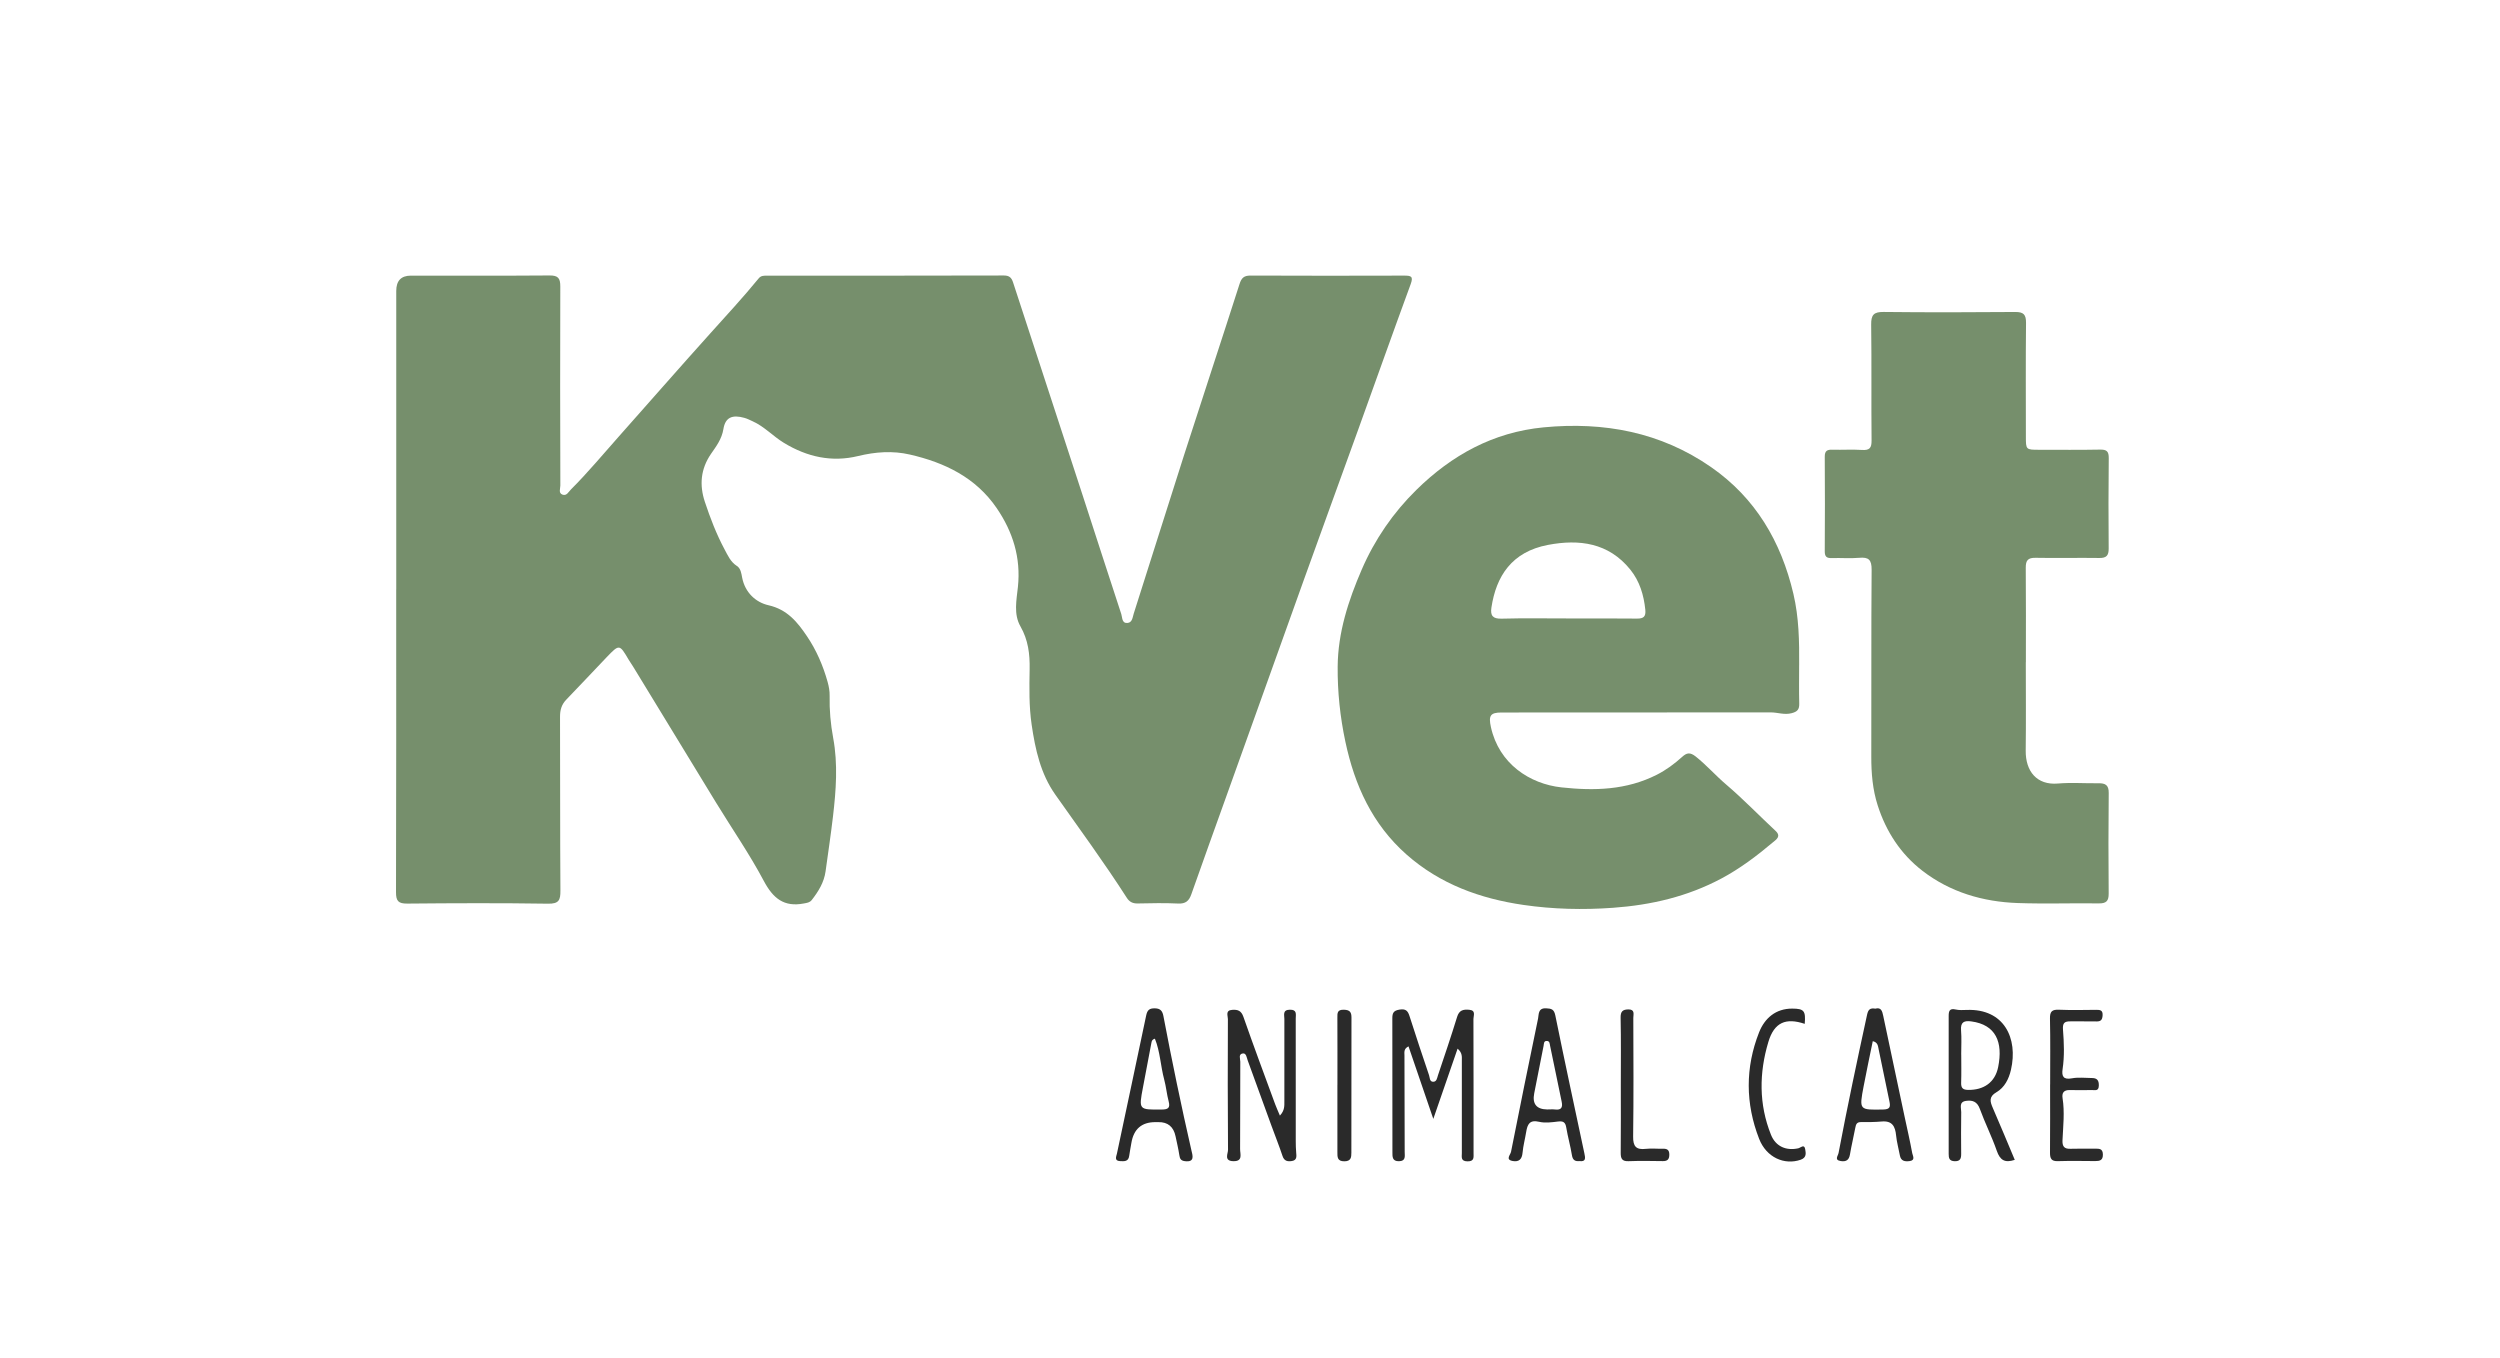
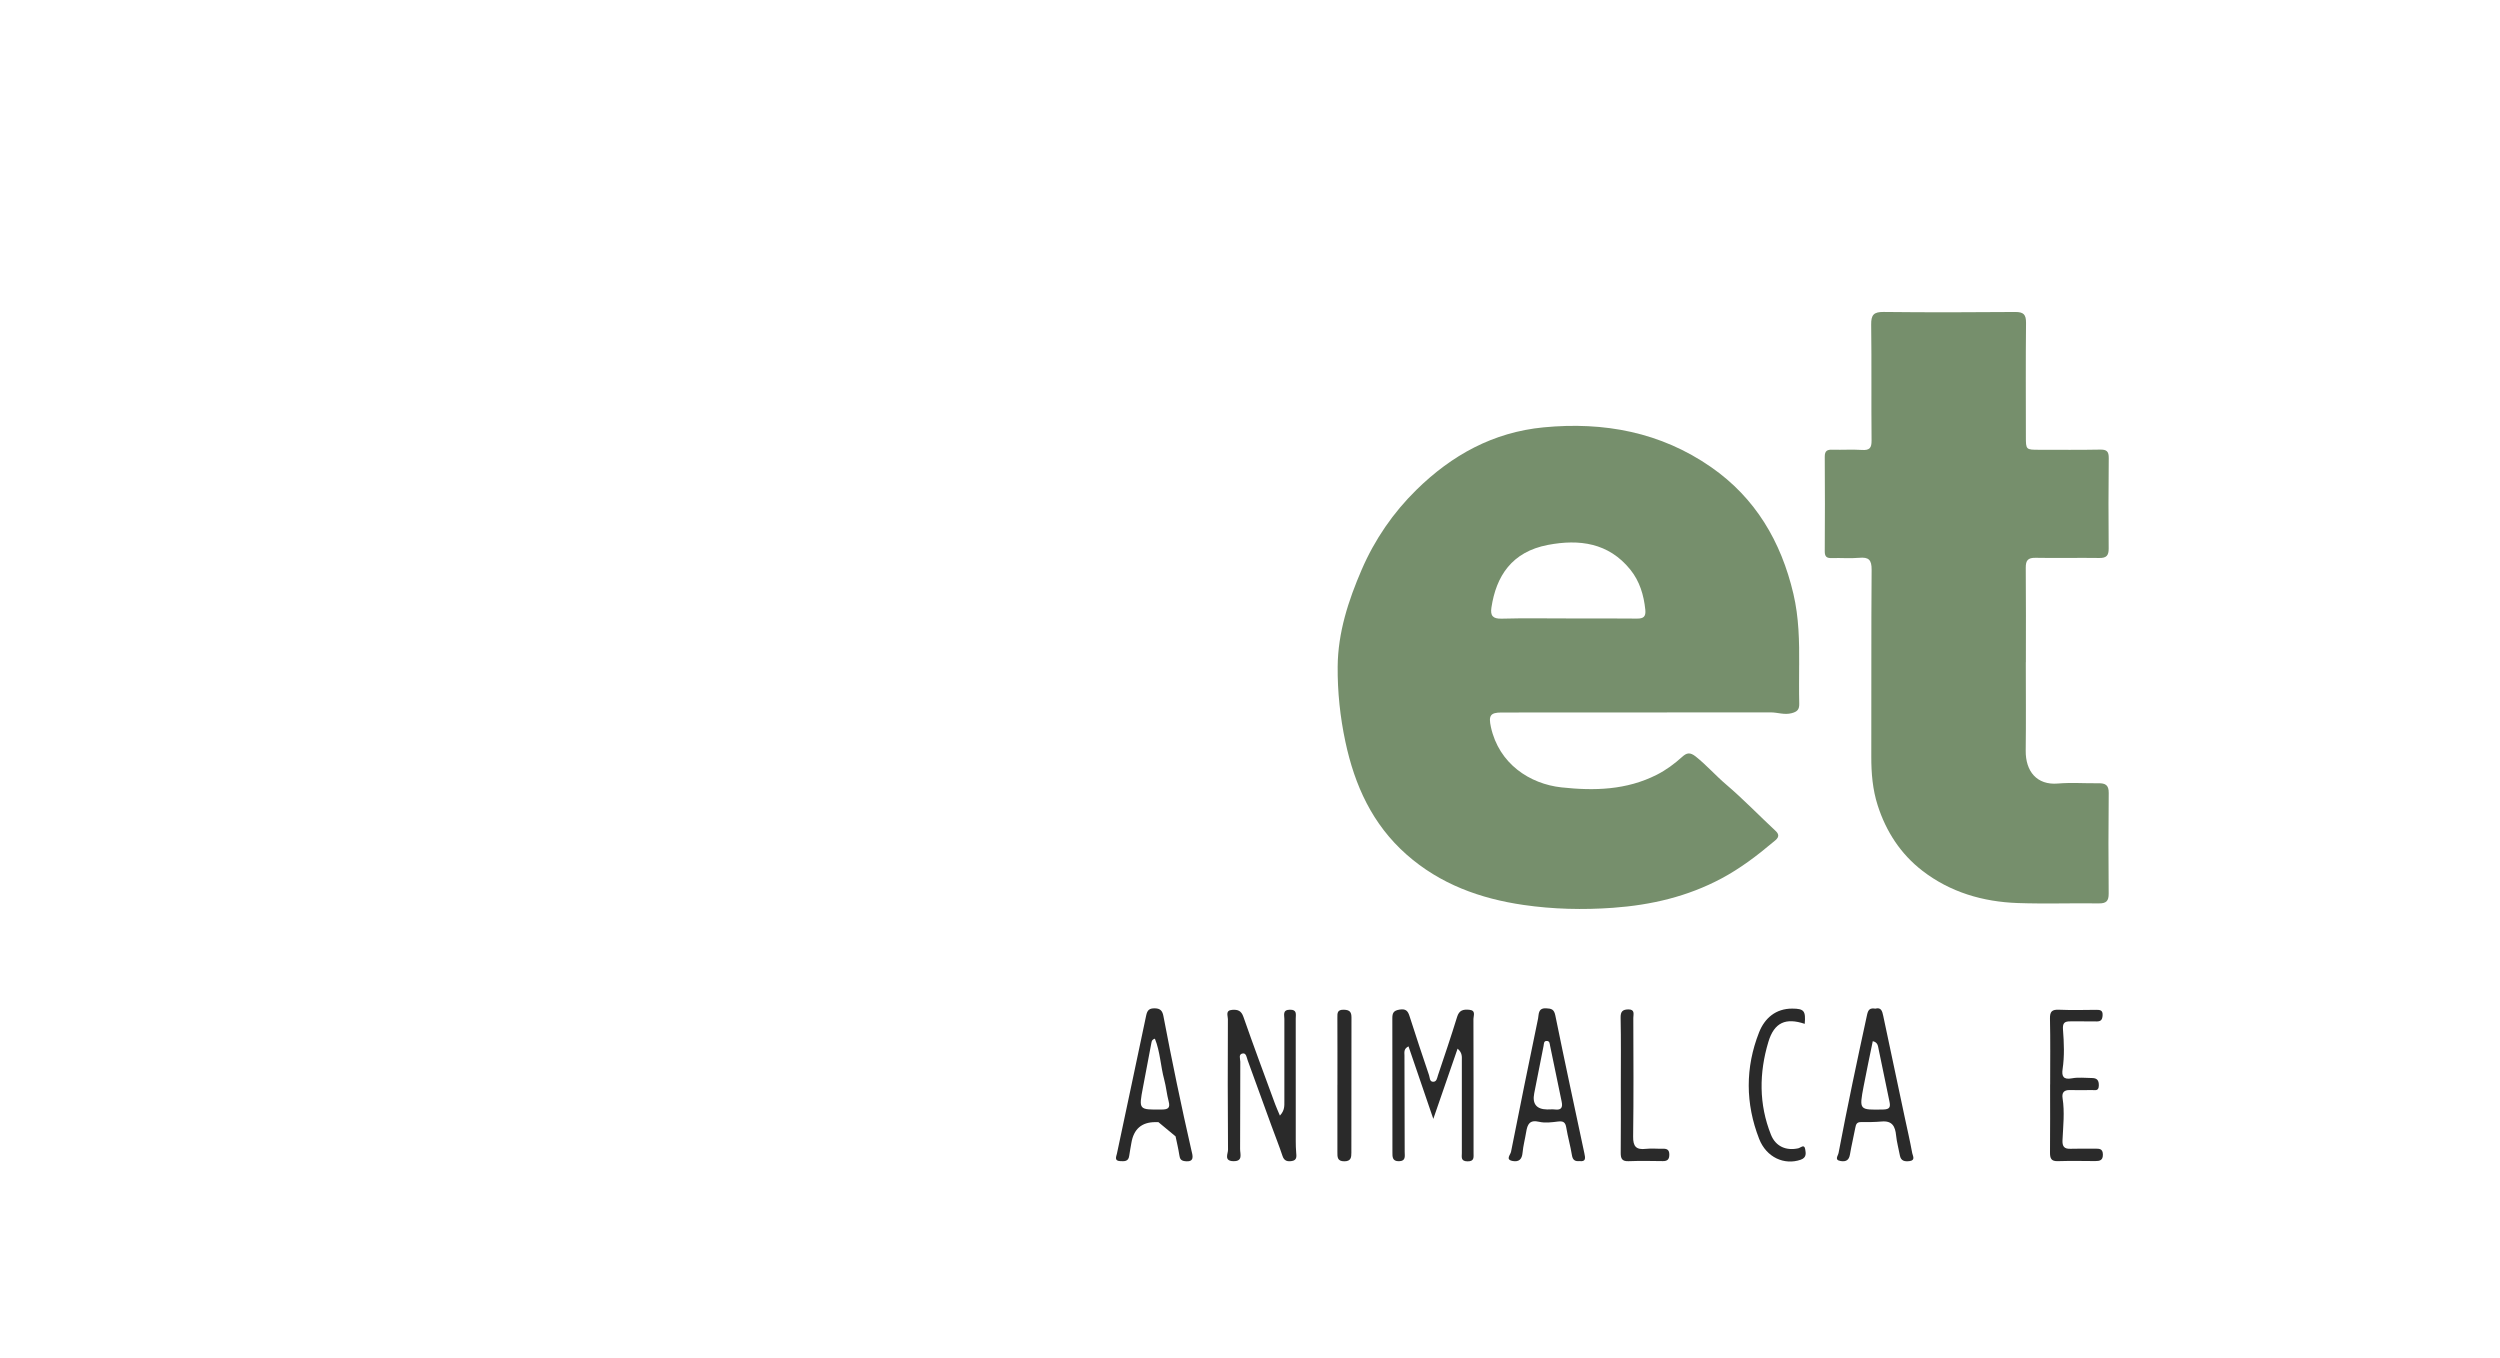
<svg xmlns="http://www.w3.org/2000/svg" width="372" height="202" viewBox="0 0 372 202" fill="none">
-   <path d="M58.962 87.709C58.962 72.903 58.962 58.094 58.962 43.288C58.962 41.773 59.689 41.015 61.143 41.015C68.022 41.015 74.896 41.044 81.771 40.989C83.04 40.978 83.379 41.388 83.372 42.636C83.332 52.509 83.354 62.379 83.379 72.252C83.379 72.706 83.073 73.361 83.682 73.595C84.317 73.836 84.572 73.218 84.962 72.826C87.475 70.316 89.743 67.579 92.1 64.929C96.611 59.85 101.079 54.738 105.619 49.688C108.081 46.951 110.579 44.25 112.913 41.399C113.245 40.997 113.694 41.019 114.15 41.019C125.897 41.019 137.64 41.026 149.384 40.993C150.212 40.993 150.525 41.344 150.748 42.029C154.183 52.557 157.633 63.081 161.069 73.613C163.002 79.534 164.898 85.466 166.85 91.383C167.014 91.881 166.915 92.774 167.776 92.697C168.502 92.631 168.535 91.811 168.702 91.296C171.23 83.413 173.684 75.505 176.219 67.623C178.936 59.166 181.733 50.734 184.439 42.274C184.738 41.337 185.11 41.001 186.088 41.004C193.717 41.041 201.347 41.033 208.977 41.011C209.965 41.011 210.33 41.125 209.914 42.267C207.266 49.479 204.699 56.721 202.091 63.952C199.418 71.359 196.715 78.758 194.053 86.169C190.191 96.916 186.35 107.668 182.503 118.419C180.752 123.304 178.991 128.19 177.266 133.082C176.923 134.056 176.419 134.502 175.311 134.447C173.309 134.349 171.295 134.393 169.289 134.436C168.549 134.451 168.057 134.199 167.667 133.591C164.3 128.347 160.62 123.323 157.028 118.236C154.84 115.14 154.048 111.514 153.509 107.832C153.107 105.088 153.162 102.321 153.21 99.555C153.25 97.334 152.998 95.222 151.842 93.206C150.803 91.394 151.258 89.287 151.466 87.329C151.926 82.981 150.708 79.121 148.308 75.608C145.197 71.052 140.576 68.83 135.39 67.637C132.826 67.048 130.284 67.228 127.695 67.857C123.781 68.812 120.109 68.003 116.648 65.899C115.029 64.915 113.745 63.473 112.001 62.69C111.593 62.507 111.192 62.295 110.765 62.178C108.989 61.68 107.928 62.075 107.643 63.843C107.399 65.35 106.564 66.422 105.798 67.535C104.241 69.8 104.062 72.197 104.882 74.671C105.681 77.079 106.593 79.461 107.796 81.712C108.289 82.63 108.697 83.603 109.642 84.211C110.236 84.595 110.313 85.334 110.43 85.942C110.864 88.181 112.461 89.63 114.347 90.059C117.162 90.695 118.668 92.584 120.08 94.677C121.48 96.748 122.476 99.05 123.151 101.48C123.34 102.16 123.464 102.83 123.45 103.547C123.406 105.651 123.588 107.715 123.978 109.812C124.697 113.677 124.405 117.614 123.946 121.508C123.625 124.23 123.22 126.946 122.844 129.661C122.618 131.297 121.783 132.647 120.791 133.92C120.488 134.312 120.069 134.349 119.609 134.436C116.655 135.004 115.032 133.675 113.654 131.081C111.527 127.077 108.931 123.323 106.56 119.447C102.428 112.692 98.314 105.926 94.193 99.167C93.985 98.827 93.748 98.505 93.544 98.161C92.176 95.837 92.165 95.822 90.258 97.806C88.252 99.891 86.29 102.025 84.273 104.096C83.547 104.843 83.328 105.673 83.332 106.683C83.361 115.298 83.332 123.908 83.39 132.523C83.401 133.942 83.168 134.495 81.541 134.469C74.564 134.36 67.588 134.389 60.611 134.455C59.272 134.466 58.922 134.078 58.926 132.753C58.97 117.746 58.955 102.735 58.955 87.724L58.962 87.709Z" fill="#768F6C" />
  <path d="M267.712 98.966C267.712 100.88 267.679 102.794 267.727 104.707C267.749 105.571 267.442 105.904 266.589 106.124C265.499 106.409 264.507 105.999 263.467 106.003C250.115 106.021 236.767 106.014 223.415 106.021C221.748 106.021 221.479 106.501 221.847 108.184C223.043 113.662 227.646 116.655 232.358 117.164C237.245 117.695 242.026 117.567 246.523 115.287C247.905 114.588 249.156 113.662 250.309 112.619C250.983 112.008 251.476 111.898 252.329 112.575C253.941 113.86 255.294 115.411 256.859 116.743C259.412 118.917 261.749 121.351 264.207 123.638C265.079 124.45 264.291 124.933 263.861 125.295C261.458 127.323 258.952 129.222 256.169 130.708C251.118 133.405 245.717 134.671 240.006 135.081C235.531 135.403 231.099 135.293 226.701 134.656C220.26 133.719 214.283 131.568 209.283 127.147C204.199 122.65 201.573 116.86 200.191 110.361C199.407 106.676 199.016 102.947 199.045 99.193C199.086 94.11 200.636 89.36 202.623 84.756C204.56 80.273 207.313 76.274 210.771 72.882C216.019 67.729 222.186 64.311 229.688 63.59C238.685 62.727 247.117 64.304 254.601 69.5C261.188 74.071 265.028 80.563 266.859 88.368C267.683 91.888 267.741 95.416 267.716 98.977L267.712 98.966ZM233.361 92.031C236.767 92.031 240.177 92.006 243.583 92.046C244.564 92.057 244.925 91.746 244.823 90.732C244.597 88.537 243.985 86.491 242.595 84.764C239.36 80.749 234.976 80.2 230.341 81.082C224.943 82.107 222.627 85.737 221.923 90.406C221.741 91.61 222.124 92.093 223.441 92.057C226.745 91.965 230.053 92.028 233.361 92.024V92.031Z" fill="#768F6C" />
  <path d="M301.44 98.548C301.44 102.928 301.481 107.312 301.426 111.692C301.389 114.763 303.082 116.859 306.222 116.589C308.213 116.417 310.233 116.578 312.243 116.548C313.264 116.534 313.793 116.801 313.778 117.994C313.724 122.978 313.727 127.966 313.771 132.954C313.782 134.07 313.417 134.443 312.294 134.425C308.279 134.37 304.26 134.516 300.248 134.373C295.065 134.194 290.193 132.767 286.046 129.565C282.829 127.08 280.656 123.757 279.401 119.842C278.643 117.474 278.442 115.059 278.449 112.589C278.479 103.323 278.424 94.054 278.497 84.788C278.508 83.288 278.059 82.874 276.644 83.002C275.298 83.123 273.934 82.995 272.581 83.043C271.815 83.068 271.516 82.841 271.524 82.025C271.553 77.341 271.56 72.657 271.524 67.973C271.516 67.047 271.907 66.89 272.694 66.916C274.149 66.96 275.608 66.857 277.06 66.952C278.19 67.025 278.504 66.667 278.489 65.525C278.431 59.783 278.508 54.042 278.431 48.3C278.413 46.855 278.81 46.405 280.277 46.419C286.801 46.492 293.326 46.478 299.85 46.423C301.105 46.412 301.484 46.796 301.473 48.051C301.415 53.691 301.448 59.333 301.451 64.973C301.451 66.927 301.459 66.927 303.472 66.927C306.484 66.927 309.497 66.96 312.506 66.901C313.49 66.883 313.793 67.179 313.782 68.174C313.731 72.657 313.735 77.14 313.771 81.623C313.778 82.662 313.439 83.043 312.378 83.028C309.216 82.981 306.054 83.065 302.892 83.002C301.743 82.981 301.422 83.398 301.433 84.492C301.477 89.176 301.451 93.86 301.451 98.544H301.444L301.44 98.548Z" fill="#768F6C" />
  <path d="M216.891 156.034C215.724 159.415 214.553 162.796 213.277 166.492C211.993 162.734 210.804 159.254 209.586 155.697C208.842 156.067 208.984 156.597 208.984 157.058C208.991 161.838 209.013 166.621 209.017 171.4C209.017 172.018 209.225 172.776 208.156 172.79C207.15 172.805 207.193 172.099 207.193 171.455C207.182 164.813 207.193 158.167 207.179 151.525C207.179 150.775 207.325 150.387 208.214 150.234C209.141 150.073 209.476 150.384 209.724 151.156C210.676 154.109 211.639 157.055 212.642 159.993C212.759 160.334 212.715 160.915 213.193 160.963C213.784 161.022 213.835 160.407 213.966 160.015C214.94 157.121 215.921 154.23 216.818 151.313C217.124 150.314 217.722 150.175 218.609 150.252C219.659 150.343 219.247 151.123 219.247 151.613C219.272 158.255 219.261 164.901 219.265 171.542C219.265 172.197 219.411 172.831 218.342 172.809C217.332 172.787 217.522 172.15 217.522 171.583C217.514 167.001 217.522 162.423 217.522 157.842C217.522 157.26 217.617 156.663 216.887 156.037L216.891 156.034Z" fill="#2A2A2A" />
  <path d="M190.46 165.991C191.175 165.222 191.113 164.527 191.113 163.843C191.113 159.766 191.102 155.69 191.113 151.613C191.113 151.028 190.814 150.266 191.934 150.244C193.032 150.226 192.805 150.94 192.805 151.558C192.805 157.647 192.805 163.737 192.809 169.826C192.809 170.379 192.827 170.931 192.871 171.48C192.919 172.044 193.013 172.633 192.247 172.757C191.624 172.86 191.095 172.79 190.84 172.014C190.336 170.496 189.738 169.01 189.191 167.506C188.01 164.264 186.846 161.018 185.654 157.779C185.508 157.38 185.449 156.692 184.946 156.751C184.231 156.835 184.559 157.56 184.556 157.991C184.53 162.321 184.559 166.65 184.527 170.975C184.519 171.707 185.008 172.834 183.491 172.783C182.09 172.735 182.732 171.663 182.729 171.107C182.674 164.615 182.685 158.123 182.71 151.631C182.71 151.141 182.302 150.343 183.352 150.266C184.187 150.208 184.698 150.38 185.023 151.313C186.54 155.664 188.155 159.979 189.742 164.304C189.928 164.809 190.154 165.299 190.446 165.995L190.46 165.991Z" fill="#2A2A2A" />
-   <path d="M299.799 172.586C298.322 173.083 297.607 172.633 297.129 171.261C296.393 169.135 295.368 167.111 294.598 164.996C294.205 163.913 293.508 163.675 292.545 163.81C291.447 163.964 291.838 164.857 291.83 165.486C291.797 167.547 291.805 169.61 291.823 171.671C291.83 172.377 291.695 172.823 290.835 172.787C290.054 172.754 289.959 172.326 289.963 171.696C289.97 164.857 289.97 158.017 289.963 151.182C289.963 150.464 290.087 150 290.995 150.212C291.52 150.333 292.089 150.296 292.636 150.278C298.22 150.062 300.317 154.504 299.227 159.203C298.913 160.553 298.278 161.823 297.071 162.522C295.911 163.195 296.116 163.909 296.531 164.864C297.644 167.418 298.709 169.998 299.799 172.589V172.586ZM291.827 156.912H291.834C291.834 158.314 291.867 159.719 291.819 161.121C291.794 161.911 292.093 162.167 292.862 162.178C295.156 162.211 296.863 161.08 297.326 158.782C298.074 155.068 296.991 152.47 293.318 151.983C292.279 151.844 291.706 152.071 291.805 153.308C291.903 154.504 291.827 155.712 291.827 156.916V156.912Z" fill="#2A2A2A" />
  <path d="M279.051 150.087C279.926 149.846 280.079 150.471 280.225 151.163C281.275 156.162 282.34 161.157 283.402 166.152C283.788 167.963 284.208 169.767 284.54 171.59C284.609 171.963 285.057 172.647 284.164 172.768C283.471 172.86 282.855 172.794 282.698 171.915C282.519 170.927 282.238 169.954 282.14 168.959C282.009 167.605 281.56 166.741 279.999 166.88C278.963 166.972 277.92 166.972 276.881 166.968C276.272 166.968 276.162 167.327 276.068 167.817C275.82 169.145 275.495 170.459 275.272 171.791C275.134 172.625 274.693 172.885 273.919 172.768C272.898 172.614 273.496 172.007 273.58 171.553C274.882 164.677 276.337 157.83 277.822 150.987C277.997 150.182 278.289 149.97 279.047 150.087H279.051ZM278.668 154.925C278.208 157.183 277.731 159.408 277.307 161.647C276.633 165.208 276.647 165.167 280.243 165.094C281.239 165.072 281.312 164.684 281.152 163.909C280.604 161.31 280.076 158.709 279.536 156.107C279.437 155.631 279.419 155.097 278.668 154.925Z" fill="#2A2A2A" />
-   <path d="M172.371 166.973C172.221 166.973 172.068 166.973 171.918 166.973C169.878 166.973 168.688 168.008 168.348 170.079C168.242 170.72 168.111 171.356 168.023 172.001C167.907 172.875 167.265 172.802 166.659 172.773C165.751 172.732 166.116 172.055 166.2 171.657C167.64 164.802 169.125 157.959 170.551 151.102C170.722 150.282 171.039 150.029 171.838 150.04C172.666 150.051 172.972 150.432 173.115 151.186C174.384 157.868 175.766 164.528 177.28 171.163C177.44 171.865 177.87 173.003 176.273 172.776C175.693 172.692 175.562 172.399 175.485 171.887C175.343 170.947 175.117 170.021 174.924 169.091C174.627 167.659 173.776 166.953 172.371 166.973ZM171.849 154.552C171.437 154.67 171.382 154.904 171.331 155.16C170.915 157.374 170.492 159.588 170.073 161.805C169.438 165.154 169.438 165.132 172.863 165.099C173.782 165.092 174.165 164.887 173.895 163.88C173.611 162.819 173.523 161.707 173.235 160.645C172.692 158.636 172.637 156.503 171.849 154.556V154.552Z" fill="#2A2A2A" />
+   <path d="M172.371 166.973C172.221 166.973 172.068 166.973 171.918 166.973C169.878 166.973 168.688 168.008 168.348 170.079C168.242 170.72 168.111 171.356 168.023 172.001C167.907 172.875 167.265 172.802 166.659 172.773C165.751 172.732 166.116 172.055 166.2 171.657C167.64 164.802 169.125 157.959 170.551 151.102C170.722 150.282 171.039 150.029 171.838 150.04C172.666 150.051 172.972 150.432 173.115 151.186C174.384 157.868 175.766 164.528 177.28 171.163C177.44 171.865 177.87 173.003 176.273 172.776C175.693 172.692 175.562 172.399 175.485 171.887C175.343 170.947 175.117 170.021 174.924 169.091ZM171.849 154.552C171.437 154.67 171.382 154.904 171.331 155.16C170.915 157.374 170.492 159.588 170.073 161.805C169.438 165.154 169.438 165.132 172.863 165.099C173.782 165.092 174.165 164.887 173.895 163.88C173.611 162.819 173.523 161.707 173.235 160.645C172.692 158.636 172.637 156.503 171.849 154.556V154.552Z" fill="#2A2A2A" />
  <path d="M235.024 172.772C234.367 172.831 234.021 172.622 233.904 171.894C233.681 170.514 233.288 169.164 233.061 167.784C232.934 167.012 232.631 166.789 231.862 166.88C230.924 166.994 229.921 167.136 229.028 166.924C227.602 166.584 227.281 167.308 227.098 168.425C226.931 169.464 226.65 170.489 226.555 171.535C226.468 172.512 226.008 172.918 225.104 172.761C223.955 172.556 224.75 171.85 224.841 171.389C226.158 164.776 227.485 158.164 228.864 151.562C228.991 150.958 228.831 149.974 230.06 150.036C230.855 150.076 231.242 150.171 231.431 151.097C232.828 157.955 234.305 164.794 235.76 171.641C235.895 172.278 236.026 172.907 235.02 172.768L235.024 172.772ZM230.213 165.087C230.611 165.087 231.015 165.047 231.409 165.095C232.347 165.212 232.547 164.747 232.379 163.942C231.8 161.153 231.223 158.369 230.647 155.58C230.589 155.291 230.596 154.925 230.206 154.896C229.684 154.855 229.75 155.306 229.684 155.631C229.217 157.984 228.747 160.334 228.291 162.687C227.985 164.26 228.625 165.06 230.213 165.087Z" fill="#2A2A2A" />
  <path d="M305.062 161.388C305.062 158.116 305.109 154.845 305.036 151.577C305.011 150.494 305.35 150.204 306.386 150.248C308.239 150.325 310.095 150.281 311.951 150.263C312.535 150.256 312.907 150.347 312.867 151.075C312.83 151.69 312.652 152.001 311.984 151.99C310.682 151.965 309.376 151.99 308.074 151.979C307.21 151.972 306.896 152.195 306.973 153.227C307.123 155.167 307.206 157.132 306.915 159.082C306.758 160.129 307.013 160.7 308.301 160.454C309.271 160.272 310.299 160.403 311.302 160.411C312.039 160.418 312.327 160.751 312.305 161.541C312.283 162.401 311.74 162.193 311.284 162.2C310.182 162.215 309.077 162.226 307.976 162.2C307.112 162.182 306.783 162.595 306.911 163.411C307.239 165.494 306.995 167.576 306.9 169.658C306.86 170.547 307.123 170.975 308.067 170.939C309.271 170.895 310.474 170.931 311.678 170.924C312.298 170.924 312.9 170.855 312.91 171.791C312.921 172.655 312.451 172.772 311.758 172.768C309.902 172.75 308.045 172.725 306.193 172.779C305.212 172.809 305.033 172.351 305.04 171.491C305.073 168.121 305.055 164.751 305.055 161.38H305.062V161.388Z" fill="#2A2A2A" />
  <path d="M268.544 152.349C265.743 151.409 264.011 152.111 263.132 155.039C261.753 159.635 261.702 164.312 263.522 168.853C264.222 170.599 265.78 171.261 267.581 170.869C267.931 170.792 268.471 170.185 268.61 170.99C268.705 171.557 268.865 172.249 267.935 172.571C265.535 173.402 262.844 172.249 261.757 169.457C259.711 164.213 259.685 158.859 261.75 153.615C262.581 151.507 264.233 150.069 266.695 150.08C268.46 150.087 268.701 150.424 268.544 152.349Z" fill="#2A2A2A" />
  <path d="M241.177 161.41C241.177 158.091 241.22 154.768 241.147 151.449C241.126 150.501 241.457 150.212 242.304 150.201C243.321 150.19 243.037 150.951 243.037 151.467C243.055 157.352 243.091 163.24 243.011 169.124C242.989 170.61 243.471 171.111 244.9 170.95C245.743 170.855 246.603 170.954 247.453 170.932C248.059 170.914 248.387 171.1 248.394 171.777C248.401 172.476 248.15 172.784 247.431 172.773C245.728 172.747 244.021 172.721 242.318 172.784C241.341 172.82 241.155 172.381 241.162 171.517C241.199 168.147 241.177 164.777 241.177 161.406V161.41Z" fill="#2A2A2A" />
  <path d="M199.009 161.428C199.009 158.105 199.02 154.779 199.002 151.456C198.998 150.743 198.969 150.216 199.986 150.249C200.88 150.278 201.099 150.625 201.099 151.423C201.084 158.124 201.092 164.82 201.084 171.521C201.084 172.205 201.033 172.794 200.052 172.802C198.954 172.809 199.005 172.139 199.005 171.404C199.009 168.081 199.005 164.754 199.005 161.432L199.009 161.428Z" fill="#2A2A2A" />
</svg>